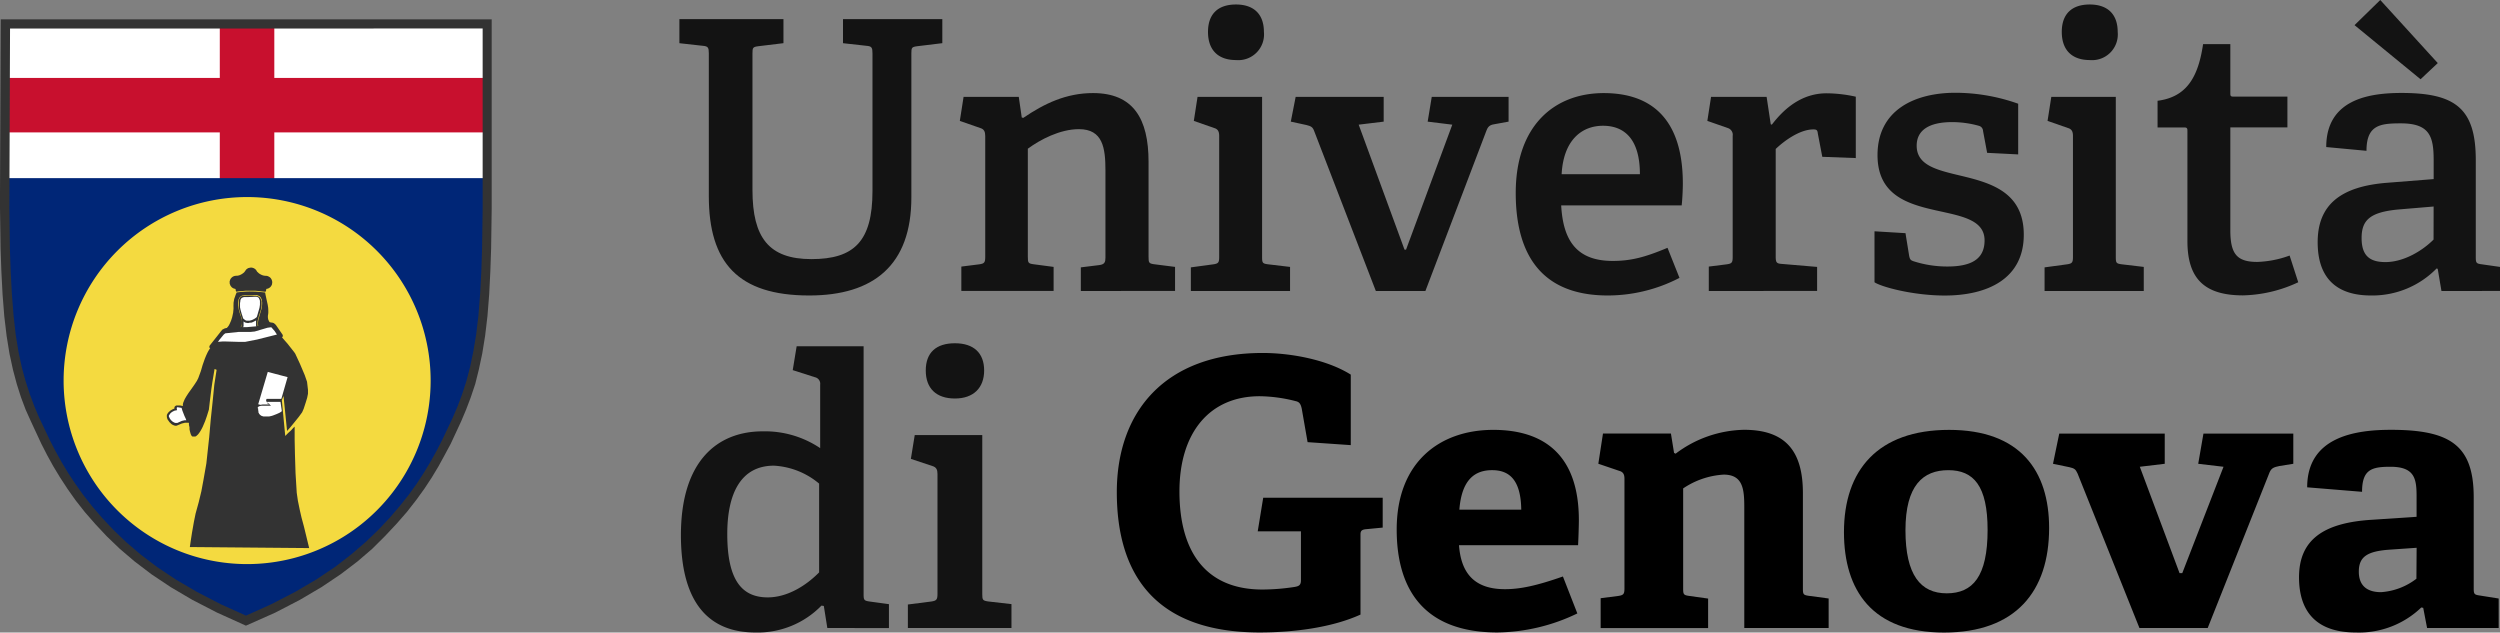
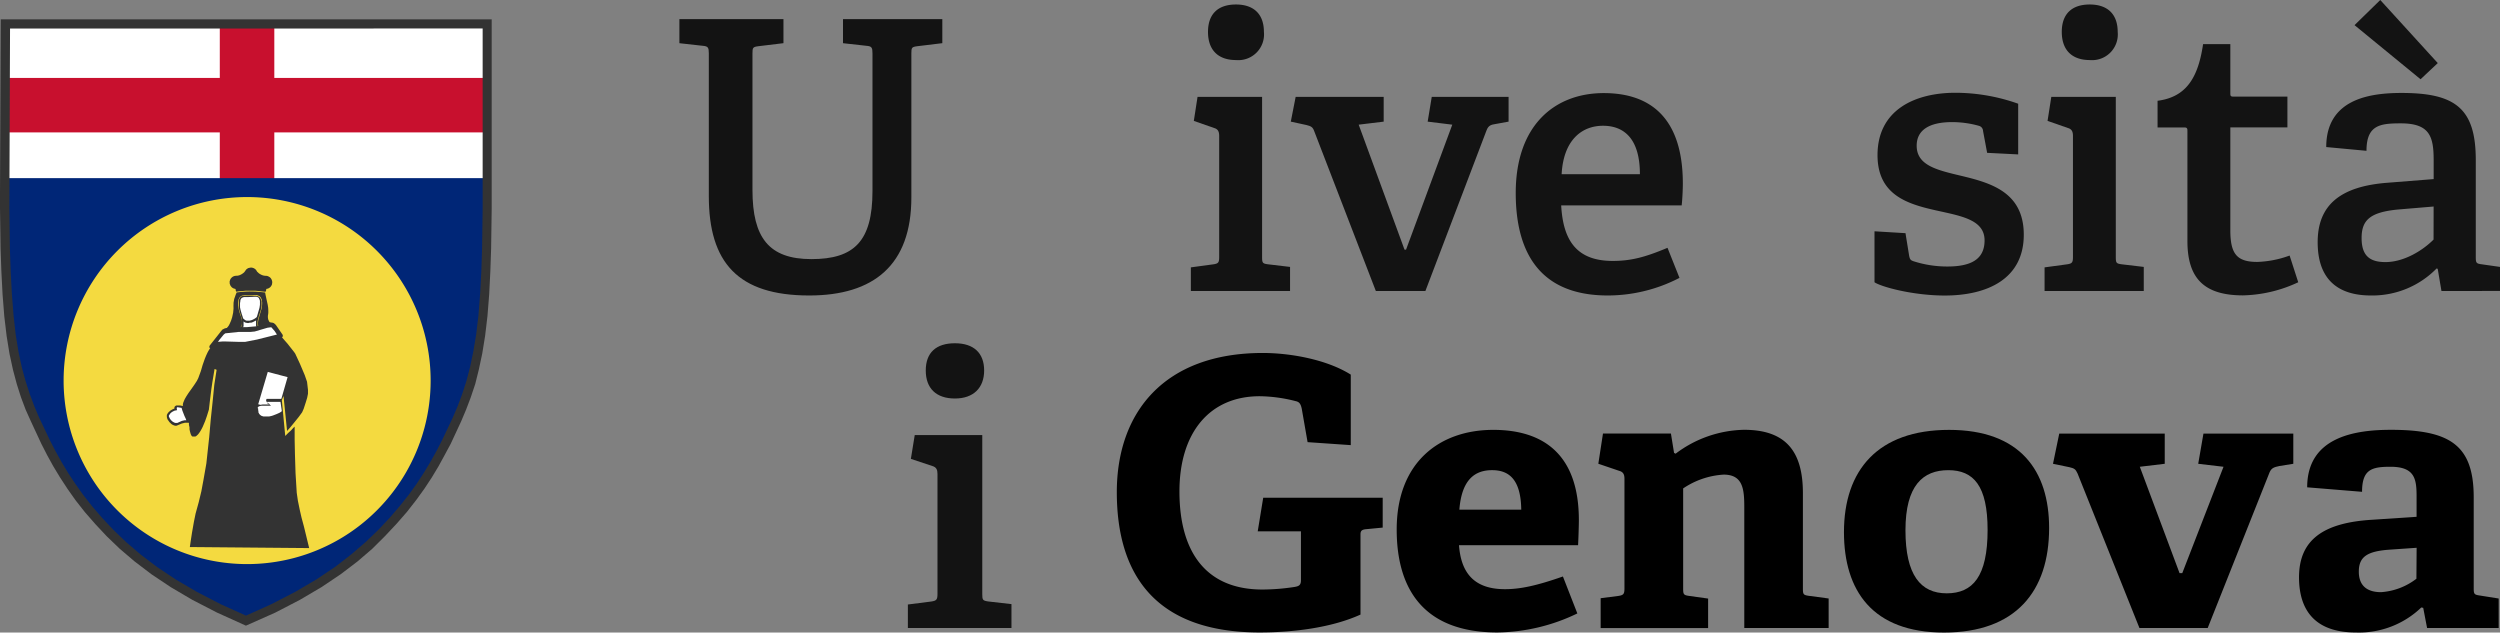
<svg xmlns="http://www.w3.org/2000/svg" id="Layer_2" data-name="Layer 2" width="400" height="101.203" viewBox="0 0 400 101.203">
  <rect x="0" y="0" width="400" height="101.203" fill="#808080" stroke="none" />
  <rect id="Rettangolo_141" data-name="Rettangolo 141" width="77.108" height="25.499" transform="translate(0.845 3.83)" fill="#fff" />
  <ellipse id="Ellisse_12" data-name="Ellisse 12" cx="30.826" cy="30.801" rx="30.826" ry="30.801" transform="translate(8.748 30.877)" fill="#f4da40" />
  <g id="LWPOLYLINE" transform="translate(38.395 52.241)">
    <path id="Tracciato_204" data-name="Tracciato 204" d="M47.044,62.913h-.92a.13.13,0,1,1,0-.259h.912l.92-.042.644-.092.217-.05a.129.129,0,1,1,.059.251l-.226.05-.669.1-.309.042Z" transform="translate(-45.99 -62.466)" />
  </g>
  <g id="LWPOLYLINE-2" data-name="LWPOLYLINE" transform="translate(26.695 64.873)">
    <path id="Tracciato_205" data-name="Tracciato 205" d="M34.513,77.875l-.351-.075-.3-.042-.1-.008-.1.017-.075.017-.059.033-.05.05-.033.059L33.426,78v.125l.017.059.008.059-.084.008-.059.017-.092.033-.117.042-.117.059-.1.05-.117.075-.125.092-.167.142-.151.192-.084.142-.042.067-.008.042-.008.067v.059l.017.084.017.067.067.184.059.125.059.1.075.1.109.142.117.117.159.142.167.109.125.075.217.067.167.017.117-.008.142-.033.151-.075.134-.067.176-.084.134-.059.142-.042.192-.05.217-.042.234-.025.192-.008.075.008-.209-.552-.192-.418-.184-.452-.142-.343-.092-.309-.05-.217Z" transform="translate(-32.029 -77.599)" fill="#fff" />
    <path id="Tracciato_206" data-name="Tracciato 206" d="M33.522,80.815h-.209l-.243-.084-.167-.075-.184-.125-.293-.284-.268-.376-.075-.134L32,79.427v-.343l.134-.251.176-.217.318-.268.368-.2.217-.075h0v-.251l.159-.176.167-.075h.577l.544.109.067.343.092.293.318.769.192.418.318.836h-.761l-.5.125-.753.318Zm.067-2.885v.209l.05.184-.41.084-.293.142-.226.151-.151.142-.234.343h0v.151l.167.351.167.226.251.234.268.159.184.059h.318l.728-.326.435-.1h.276l-.117-.3-.192-.41-.326-.836-.125-.435-.669-.109Z" transform="translate(-32 -77.57)" fill="#333" />
  </g>
  <g id="LWPOLYLINE-3" data-name="LWPOLYLINE" transform="translate(36.028 46.641)">
    <path id="Tracciato_207" data-name="Tracciato 207" d="M50.62,61l-.209-.008-.209.042-.234.033-.326.067-.251.075-.293.109-.184.084-.125.05-.092.033-.067.008-.059-.025-.05-.059-.042-.067-.042-.142-.025-.209v-.234l.025-.276.075-.376.125-.418.351-1.2.075-.527.017-.376-.033-.335L49,57.024l-.125-.251-.092-.134-.117-.109-.125-.075-.159-.067-.134-.042-.159-.017-.159-.008-.234.017-.251.025H47.25l-.184.008h-.192l-.3-.008-.176-.017-.176.008-.2.033-.092.017-.109.042-.092.05-.075.05-.075.059-.059.067-.075.092-.05.084-.084.176-.05.167-.033.217-.008.184.008.41.05.335.084.41.117.427.084.276.134.368.092.318.05.351v.4l-.033.293-.217.36-.184.134h-.2l-.209-.008-.243.008-.217.008-.427.017-.234.033-.343.067-.368.1.234-.234.318-.418.159-.293.226-.519.176-.544.159-.736.059-.636-.008-.418.017-.56.1-.577.234-.661.159-.385.535-.059.56-.05.544-.033.41-.008.92.017.937.075.652.067.042.259.184.861.192.87.067.443.017.259.008.443-.008.167-.025.209L50,59.609l-.008.159.008.209.042.243.084.209.1.184.176.167Z" transform="translate(-43.16 -55.77)" fill="#333" />
  </g>
  <g id="LWPOLYLINE-4" data-name="LWPOLYLINE" transform="translate(38.203 47.319)">
    <path id="Tracciato_208" data-name="Tracciato 208" d="M48.814,61.648l-.059-.1-.05-.176-.033-.226V60.9l.033-.3.075-.393.134-.418.343-1.188.075-.51.017-.351-.033-.318-.05-.192-.1-.217L49.09,56.9l-.1-.092-.092-.059-.134-.059-.117-.033-.142-.017-.142-.008-.217.017-.259.025-.192.008h-.385L47,56.672l-.176-.017-.159.008-.176.025-.075.025-.092.033-.075.042-.059.033-.059.05-.05.05L46.021,57l-.05.075-.067.151-.042.151-.033.192-.008.167.017.4.033.309.084.4.117.427.084.268.134.368.092.335.059.368v.427l-.033.335-.259.427-.05.042" transform="translate(-45.77 -56.588)" fill="#fff" />
    <path id="Tracciato_209" data-name="Tracciato 209" d="M46.086,61.949a.111.111,0,1,1-.125-.184H46l.226-.376V60.67l.017-.393-.092-.318-.192-.661-.117-.427-.084-.41V57.341l.042-.159.134-.259.125-.151.142-.1.192-.092H48.47l.293.059.151.067.117.067.109.1.092.125.117.251.059.217v.7l-.075.519-.485,1.622-.075.385v.627l.05.151.05.084a.129.129,0,1,1-.226.125l-.059-.109-.067-.192v-.836l.075-.41.134-.427.343-1.188.075-.485V57.4l-.05-.176-.092-.2-.033-.092-.159-.117-.209-.075h-.251l-1.054.05h-.636l-.226.042-.184.092-.092.084-.084.125-.059.134V57.4l-.059.368v.677l.084.393.192.677.125.368.1.335.067.393v.794a.159.159,0,0,1,0,.059l-.259.418h-.059a.134.134,0,0,1-.125.067Z" transform="translate(-45.76 -56.58)" fill="#333" />
  </g>
  <g id="LWPOLYLINE-5" data-name="LWPOLYLINE" transform="translate(38.669 50.79)">
    <path id="Tracciato_210" data-name="Tracciato 210" d="M47.34,61.633l-.376-.059-.351-.167-.243-.192a.176.176,0,0,1,0-.251.184.184,0,0,1,.259,0l.259.2.2.084h.5l.36-.1.167-.075.259-.134.251-.176a.183.183,0,1,1,.209.3l-.276.184-.485.243-.209.075h-.234Z" transform="translate(-46.317 -60.73)" fill="#333" />
  </g>
  <g id="LWPOLYLINE-6" data-name="LWPOLYLINE" transform="translate(36.739 42.811)">
    <path id="Tracciato_211" data-name="Tracciato 211" d="M44.963,54.619l-.326-.092-.251-.151-.217-.251-.142-.343-.017-.36.075-.268.109-.2.184-.2.176-.125.234-.092.2-.033.343-.017.318-.092.251-.125.243-.159.192-.159.142-.184.167-.243.05-.05.217-.159.134-.059.326-.067.234.008.293.1.209.134.142.151.117.184.017.05.343.318L49,52.3l.184.084.192.067.268.05.326.017.192.059.293.167.167.176.134.243.059.209.017.209-.042.3-.1.217-.142.192-.151.125-.184.109-.184.059-.142.025-.017.017v.084l-.017.1-.042.142-.042.092-.092.017-.468-.042-.594-.075-.477-.042h-.769l-.736-.008-.7.067L45.382,55l-.243.05-.067-.025-.042-.042-.025-.075-.025-.1Z" transform="translate(-44.01 -51.19)" fill="#333" />
  </g>
  <path id="Tracciato_212" data-name="Tracciato 212" d="M35.394,13.316H.98V22.03H35.394v8.154h8.723V22.03H78.531l.017-8.714H44.117V5.17H35.394Z" transform="translate(-0.227 -0.846)" fill="#c8102e" />
  <path id="Tracciato_213" data-name="Tracciato 213" d="M78.543,34.649V34.08H1v7.535l.067,3.412.125,3.638.184,3.655L1.652,55.8l.368,3.145.46,2.81.544,2.509.611,2.291.711,2.124.736,1.949.744,1.857.836,1.79L7.5,76.046l.912,1.765.978,1.773,1.07,1.781,1.188,1.806,1.33,1.857,1.455,1.857,1.673,1.9,1.823,1.94L19.984,92.7,22.318,94.7l2.626,2.032,3.027,2.032,3.454,2.032,3.914,2.024,4.416,2,4.424-2,3.914-2.024,3.454-2.032,3.027-2.032,2.668-2.024,2.333-2.007,2.057-1.974,1.823-1.94,1.631-1.9,1.455-1.865L67.855,83.2,69.034,81.4l1.079-1.781.978-1.773L72,76.08l.836-1.773.836-1.79.786-1.857.736-1.949.677-2.1.619-2.291.544-2.509L77.5,59l.368-3.145.276-3.479.184-3.655.125-3.638.067-3.412V34.649ZM39.755,95.833a29.363,29.363,0,1,1,29.38-29.369,29.363,29.363,0,0,1-29.38,29.369Z" transform="translate(-0.231 -5.578)" fill="#002677" />
  <path id="Tracciato_214" data-name="Tracciato 214" d="M39.429,100.712l-4.642-2.1-3.939-2.032-3.479-2.049-3.061-2.049-2.685-2.041-2.375-2.024-2.082-2-1.84-1.965-1.673-1.915-1.472-1.873-1.3-1.84L9.689,77,8.6,75.2l-.987-1.79L6.7,71.625,5.031,68.038l-.836-1.857L3.45,64.207l-.677-2.124-.619-2.317L1.6,57.207l-.46-2.843-.376-3.17L.49,47.69.3,44.027.172,40.381.08,33.949v-2.4L.2,3.7H78.752V33.949l-.092,6.423-.125,3.646-.184,3.663-.276,3.487L77.7,54.33l-.46,2.843-.544,2.551-.577,2.317-.711,2.124-.753,1.982-.786,1.865-1.673,3.6-.945,1.756-.987,1.806-1.079,1.8-1.2,1.823-1.33,1.84-1.472,1.882-1.673,1.915-1.84,1.957-2.041,2.032-2.358,2.024-2.685,2.041L51.53,94.54l-3.479,2.049L44.112,98.63ZM1.686,5.172,1.577,33.941l.084,6.4.125,3.621L1.978,47.6l.268,3.454.343,3.078L3.041,56.9l.535,2.509.619,2.25.669,2.057.719,1.915.769,1.815,1.673,3.521.895,1.748.97,1.748,1.054,1.756,1.162,1.765,1.288,1.806,1.43,1.823,1.606,1.865,1.8,1.915,2.024,1.94,2.3,1.974,2.618,1.99,2.986,2L31.567,95.3l3.864,2,4.006,1.806L43.5,97.275l3.872-2,3.4-2.007,2.994-2.007,2.584-2.007,2.291-1.974,2.016-1.94,1.79-1.907,1.606-1.873L65.5,79.738l1.288-1.79,1.154-1.773,1.054-1.748.97-1.748.895-1.74L72.53,67.41l.778-1.823.719-1.924.669-2.057.585-2.233.527-2.509.46-2.735.368-3.1.268-3.446.192-3.63.117-3.613.092-6.4V5.164Z" transform="translate(-0.08 -0.606)" fill="#333" />
  <g id="LWPOLYLINE-7" data-name="LWPOLYLINE" transform="translate(33.498 51.584)">
    <path id="Tracciato_215" data-name="Tracciato 215" d="M51.584,63.923l-.142-.243-.2-.335-.293-.427-.343-.452-.142-.142-.059-.059-.067-.042-.059-.033-.092-.025-.092-.008-.084-.008h-.1l-.117.017-.335.059-.3.075-.167.059-.142.059-.075.033-.134.059-.268.1-.293.084-.318.075-.326.05-.343.042-.309.025-.627.025H44.91l-.953.008-.3.017-.268.025-.192.033-.134.025-.125.025-.125.042-.125.05-.092.042-.109.067L42.4,63.3l-.142.125-.251.268-.284.335-.2.268-.284.4-.159.251-.192.293-.318.4.217-.159L41,65.378l.192-.067.217-.042.243-.059.326-.025.351-.033h.468l.284.008,1.982.059.82-.008,1.99-.385Z" transform="translate(-40.206 -61.757)" fill="#fff" />
    <path id="Tracciato_216" data-name="Tracciato 216" d="M40.5,65.937a.36.36,0,0,1-.284-.585L42.2,62.842l.41-.209.661-.142.6-.05h2.216l1.547-.134,2.292-.627.385.059.134.059.134.1.217.217,1.037,1.505a.36.36,0,0,1-.226.544l-3.722.937-2.007.393h-.895L42.7,65.427l-1.1.059-.56.142-.326.217a.368.368,0,0,1-.217.092Zm4.34-2.735-2.158.226-.251.2-.686.836-.234.326.711-.059h.5L45,64.8h.836l1.924-.376,3.186-.8-.368-.56-.519-.594h-.167l-.468.067-2.032.6-.677.067H44.839Z" transform="translate(-40.135 -61.68)" fill="#333" />
  </g>
  <path id="Tracciato_217" data-name="Tracciato 217" d="M54.54,71.226l-4.826-1.3L45.65,80.166l7.4,1.346-.5-6.122,1.99-4.165" transform="translate(-7.539 -11.447)" fill="#fff" />
  <path id="Tracciato_218" data-name="Tracciato 218" d="M39.827,74.774l-.3,2.843-.251,2.869-.452,4.182-.468,2.668-.335,1.8L37.594,90.9l-.493,1.79-.276,1.355-.293,1.673L36.348,96.9l-.167,1.146,19.093.167-.836-3.437-.393-1.464-.268-1.171-.309-1.505-.184-1.271-.192-3.128L53,83.279l-.05-2.392V78.78l-.176.159-.443.485-.393.351-.493.5L50.9,74.523l.268-.644.569,5.595.577-.652.836-1.029.477-.594.519-.711.251-.569.326-1,.226-.744.134-.652V72.9l-.151-1.3-.368-1.062-.769-1.815-.753-1.622-.176-.251-1.054-1.338L50.724,64.27l-.209.059-3.529.836-1.38.3-.636.1h-.836L42.888,65.5H41.374l-.669.067-.36.084-.3.109-.184.1-.217.159-.159.159-.167.217-.184.3-.142.268-.209.452-.209.51-.343.978-.293,1-.418,1.137-.217.427-.427.652-.5.711-.41.569-.351.544-.259.452-.226.535-.067.259v.569l.05.176.084.259.117.284.067.159.1.234.142.3.151.335.134.3.067.176.059.268V78.5l.092.393v.3l.067.335.117.418.042.1.075.151.067.092.1.075h.468l.1-.05.1-.075.075-.067.151-.142.184-.234.2-.3.217-.385.151-.3.376-.886.293-.836.318-1.029.159-1.372.234-1.89.167-1.137.351-2.107.326.134-.368,2.392Zm8.823-4.75,3.17.836-1,3.479H48.483l-.092.142v.151l.042.109.05.092.05.059.084.084.117.075.3.184H47.822l-.343.059-.36-.092Zm-1.614,5.8v-.075l.042-.075.067-.075.075-.05.184-.067.251-.042h1.514v-.05h-.05l-.092-.059-.3-.176-.1-.075-.067-.067h0v-.192h2.124L50.9,76.3l-.125.109-.167.109-.142.075-.259.117-.217.092-.217.084L49.478,77l-.276.084-.36.075h-.87l-.326-.1-.217-.151-.142-.159-.134-.251V76.33l-.042-.226v-.209Z" transform="translate(-5.806 -10.52)" fill="#333" />
  <path id="Tracciato_219" data-name="Tracciato 219" d="M160.953,9.129c0-.9-.117-1.137-.953-1.2l-3.763-.418V3.66h15.89V7.507l-4,.485c-.895.117-.953.234-.953,1.137V32.195c0,10.814-6.03,15.681-16.35,15.681-11.4,0-16.057-5.285-16.057-15.89V9.129c0-.9-.117-1.137-.953-1.2l-3.755-.418V3.66h16.651V7.507l-4.006.485c-.895.117-.953.234-.953,1.137V31c0,7.627,2.626,11.056,9.434,11.056s9.768-2.827,9.768-10.88Z" transform="translate(-21.356 -0.599)" fill="#131313" />
-   <path id="Tracciato_220" data-name="Tracciato 220" d="M203.071,49.473v-3.78l2.977-.368c.836-.117.962-.477.962-1.2V30.187c0-3.6-.418-6.607-4.24-6.607-3.044,0-6.205,1.673-8.179,3.128V44c0,.962.059,1.087.953,1.2l3.17.418v3.847H183.953V45.567l2.86-.36c.836-.117.962-.3.962-1.2V24.659c0-.661-.184-1.079-.778-1.254l-3.287-1.146.6-3.847h8.831l.477,3.3.243.067c3.345-2.283,6.858-3.972,11.156-3.972,6.448,0,8.89,4.09,8.89,11V44c0,.962.059,1.087.953,1.2l3.287.418v3.847Z" transform="translate(-30.138 -2.915)" fill="#131313" />
  <path id="Tracciato_221" data-name="Tracciato 221" d="M227.91,46.7v-3.78l3.579-.485c.836-.117.953-.3.953-1.2V21.885c0-.661-.184-1.079-.778-1.254l-3.278-1.146.594-3.847h10.328V41.229c0,.962.059,1.087.953,1.2l3.521.418V46.7ZM235.127,9.75c-2.869,0-4.474-1.622-4.474-4.5S232.259.86,235.127.86,239.6,2.424,239.6,5.251a4.118,4.118,0,0,1-4.474,4.5Z" transform="translate(-37.373 -0.141)" fill="#131313" />
  <path id="Tracciato_222" data-name="Tracciato 222" d="M260.637,49.591l-9.843-25.533c-.243-.719-.544-.836-1.254-1.02l-2.509-.544.778-3.964h14.083v3.964l-4,.485,7.334,20h.243l7.4-20-3.939-.485.652-3.964h12.294v3.964l-2.024.368c-.778.117-1.2.234-1.5,1.02l-9.785,25.708Z" transform="translate(-40.503 -3.033)" fill="#131313" />
  <path id="Tracciato_223" data-name="Tracciato 223" d="M316.262,47.374A24.93,24.93,0,0,1,304.8,50.192c-11.1,0-14.736-7.15-14.736-16.4,0-10.872,6.264-15.982,14.083-15.982,7.527,0,12.653,4.031,12.653,14.485,0,.778-.059,2.342-.184,3.479H297.336c.3,5.587,2.45,8.89,8.238,8.89,2.927,0,5.193-.594,8.773-2.1ZM309.931,30.79c0-5.854-2.685-7.753-5.9-7.753-3.4,0-6.331,2.283-6.624,7.753Z" transform="translate(-47.546 -2.915)" fill="#131313" />
-   <path id="Tracciato_224" data-name="Tracciato 224" d="M326.954,49.479V45.574l2.869-.36c.836-.117.953-.3.953-1.2V24.666A1.129,1.129,0,0,0,330,23.411l-3.278-1.146.594-3.847h8.89l.661,4.391.176.059c1.974-2.584,4.775-5.018,8.773-5.018a22.045,22.045,0,0,1,4.658.544v9.818l-5.361-.2L344.4,24.29c-.059-.544-.184-.661-.719-.661-2.266,0-4.834,1.982-6.021,3.128V43.951c0,.962.117,1.146,1.012,1.2l5.612.477v3.847Z" transform="translate(-53.547 -2.922)" fill="#131313" />
  <path id="Tracciato_225" data-name="Tracciato 225" d="M376.723,27.359l-.652-3.487a.887.887,0,0,0-.661-.836,16.008,16.008,0,0,0-4.29-.594c-3.822,0-5.67,1.38-5.67,3.78,0,3.186,3.345,3.906,7.1,4.809,4.717,1.137,10.036,2.584,10.036,9.434,0,7.084-5.854,9.726-12.653,9.726-5.127-.008-10.144-1.388-11.232-2.124V39.912l4.959.3.594,3.663c.117.485.176.661.719.836a17.563,17.563,0,0,0,5.369.836c3.7,0,5.971-1.079,5.971-4.182,0-3.345-3.822-3.906-7.82-4.809-4.541-1.02-9.308-2.467-9.308-8.831,0-7.268,6.021-9.977,12.469-9.977A30.107,30.107,0,0,1,381.69,19.5V27.61Z" transform="translate(-58.782 -2.905)" fill="#131313" />
  <path id="Tracciato_226" data-name="Tracciato 226" d="M391.24,46.7v-3.78l3.579-.485c.836-.117.962-.3.962-1.2V21.885c0-.661-.184-1.079-.778-1.254l-3.287-1.146.6-3.847h10.32V41.229c0,.962.059,1.087.953,1.2l3.521.418V46.7ZM398.466,9.75c-2.869,0-4.474-1.622-4.474-4.5S395.6.86,398.466.86s4.474,1.564,4.474,4.391a4.118,4.118,0,0,1-4.474,4.5Z" transform="translate(-64.108 -0.141)" fill="#131313" />
  <path id="Tracciato_227" data-name="Tracciato 227" d="M435.365,46.542a21.819,21.819,0,0,1-8.831,2.1c-6.272,0-8.9-2.76-8.9-8.706V22.373c0-.36,0-.6-.477-.6h-4.3V17.506c4.658-.6,6.506-3.78,7.284-9.066H424.5v7.8c0,.427,0,.6.477.6h8.656v4.926H424.5V38.179c0,3.73.953,5.11,4.3,5.11a16.375,16.375,0,0,0,5.185-1.02Z" transform="translate(-67.647 -1.382)" fill="#131313" />
  <path id="Tracciato_228" data-name="Tracciato 228" d="M463.292,46.558l-.6-3.546-.176-.059a14.368,14.368,0,0,1-10.5,4.324c-7.527,0-8.53-5.16-8.53-8.53,0-6,3.7-8.89,10.981-9.492l7.577-.6V25.591c0-3.78-.661-5.854-5.252-5.854-3.287,0-5.495.243-5.495,4.391l-6.44-.6c0-7.694,6.983-8.656,12.051-8.656,8.656,0,11.876,2.509,11.876,10.755V41.088c0,.962.059,1.087.953,1.2l2.927.418v3.847Zm-3.345-33.879L449.384,4.023,453.5,0l9.2,10.094Zm2.091,20.364-5.67.477c-4.474.427-5.854,1.673-5.854,4.566s1.372,3.847,3.814,3.847c2.927,0,5.913-1.806,7.7-3.6Z" transform="translate(-72.659)" fill="#131313" />
-   <path id="Tracciato_229" data-name="Tracciato 229" d="M153.775,111.326l-.56-3.529-.376-.059a14.217,14.217,0,0,1-10.588,4.3c-7.167,0-11.9-4.416-11.9-15.58,0-11.884,5.854-16.6,13.08-16.6a15.831,15.831,0,0,1,9.2,2.685V72.4a1.07,1.07,0,0,0-.836-1.2l-3.554-1.137.627-3.822h10.713v39.65c0,.953.059,1.07,1,1.2l3.053.418v3.822Zm-1.313-23.107a12.277,12.277,0,0,0-7.226-2.869c-5.352,0-7.468,4.541-7.468,10.931,0,7.343,2.3,10.144,6.473,10.144,3.053,0,6.047-1.79,8.221-4Z" transform="translate(-21.404 -10.843)" fill="#131313" />
  <path id="Tracciato_230" data-name="Tracciato 230" d="M173.77,111.232v-3.763l3.738-.477c.836-.125,1-.3,1-1.2V86.561c0-.661-.184-1.07-.836-1.254l-3.421-1.137.619-3.814h10.805v25.432c0,.953.059,1.07,1,1.2l3.671.418v3.822ZM181.3,74.51c-2.986,0-4.667-1.614-4.667-4.483S178.3,65.67,181.3,65.67s4.675,1.556,4.675,4.357-1.74,4.483-4.667,4.483Z" transform="translate(-28.511 -10.749)" fill="#131313" />
  <path id="Tracciato_231" data-name="Tracciato 231" d="M253.732,95.714c-.753.059-1,.234-1,.836v12.837c-4.734,2.149-10.956,2.86-16.124,2.86-17.011,0-22.865-9.609-22.865-22.447S221.4,67.53,237.1,67.53c4.483,0,10.278,1.07,14.075,3.462V82.274l-6.908-.477-.937-5.369c-.184-.836-.435-1.079-1-1.2a24.07,24.07,0,0,0-5.729-.778c-8.037,0-12.837,5.854-12.837,15.229,0,9.852,4.366,15.7,13.272,15.7a34.222,34.222,0,0,0,5.168-.418c.686-.117,1-.293,1-1.07v-7.82h-6.916l.878-5.377h19.118v4.775Z" transform="translate(-35.053 -11.054)" />
  <path id="Tracciato_232" data-name="Tracciato 232" d="M296.193,111.611a30.157,30.157,0,0,1-12.771,3.044c-12.018,0-16.132-7.159-16.132-16.475,0-10.805,6.916-15.94,15.447-15.94,8.221,0,13.7,4.115,13.7,14.443,0,.719-.059,2.81-.125,4.006H277.259c.309,4.24,2.241,7.042,7.343,7.042,2.434,0,5.018-.535,9.283-2.032Zm-8.974-16.6c-.059-5.018-2.116-6.323-4.667-6.323-2.685,0-4.859,1.43-5.235,6.323Z" transform="translate(-43.819 -13.462)" />
  <path id="Tracciato_233" data-name="Tracciato 233" d="M329.218,113.943V94.658c0-2.869-.184-5.26-3.3-5.26a12.946,12.946,0,0,0-6.481,2.208v16.007c0,.953.067,1.07,1,1.2l2.994.418v4.717H306.236v-4.775l2.81-.36c.836-.125,1-.3,1-1.2V90.05c0-.661-.192-1.079-.836-1.254l-3.345-1.137.744-4.834h10.872l.5,3.1.251.125a18.683,18.683,0,0,1,10.956-3.822c6.791,0,9.408,3.579,9.408,10.144V107.6c0,.953.059,1.07,1,1.2l3.119.418v4.717Z" transform="translate(-50.132 -13.46)" />
  <path id="Tracciato_234" data-name="Tracciato 234" d="M352.86,98.6c0-9.91,5.419-16.358,16.818-16.358s16.007,6.565,16.007,15.7c0,10.153-5.361,16.726-16.818,16.726S352.86,107.965,352.86,98.6Zm22.982-.36c0-7.05-2.241-9.551-6.289-9.551S362.7,91.13,362.7,98.3s2.425,10.094,6.6,10.094S375.842,105.7,375.842,98.239Z" transform="translate(-57.826 -13.462)" />
  <path id="Tracciato_235" data-name="Tracciato 235" d="M406.683,114.061l-9.9-24.721c-.318-.719-.56-.836-1.313-1.012l-2.618-.544,1-4.834H410.73v4.834l-3.989.477L413.1,105.28h.435l6.6-17.019-4.048-.477.836-4.834H431.3v4.834l-2.241.36c-.836.184-1.246.3-1.556,1.012l-9.9,24.905Z" transform="translate(-64.372 -13.578)" />
  <path id="Tracciato_236" data-name="Tracciato 236" d="M460.41,113.943l-.619-3.228-.309-.059a14.376,14.376,0,0,1-10.471,4c-7.845,0-9.091-5.135-9.091-8.831,0-5.971,3.864-8.723,11.65-9.2l7.159-.477V92.86c0-2.8-.309-4.717-4.182-4.717-2.986,0-4.541.418-4.541,4.006l-8.781-.719c0-8.062,7.661-9.2,13.381-9.2,9.467,0,13.264,2.442,13.264,10.805v14.51c0,.953.059,1.07,1,1.2l2.994.477v4.717Zm-1.673-12.837-4.232.293c-3.68.243-5.018,1.137-5.018,3.529s1.5,3.278,3.546,3.278a10.429,10.429,0,0,0,5.67-2.149Z" transform="translate(-72.076 -13.46)" />
</svg>